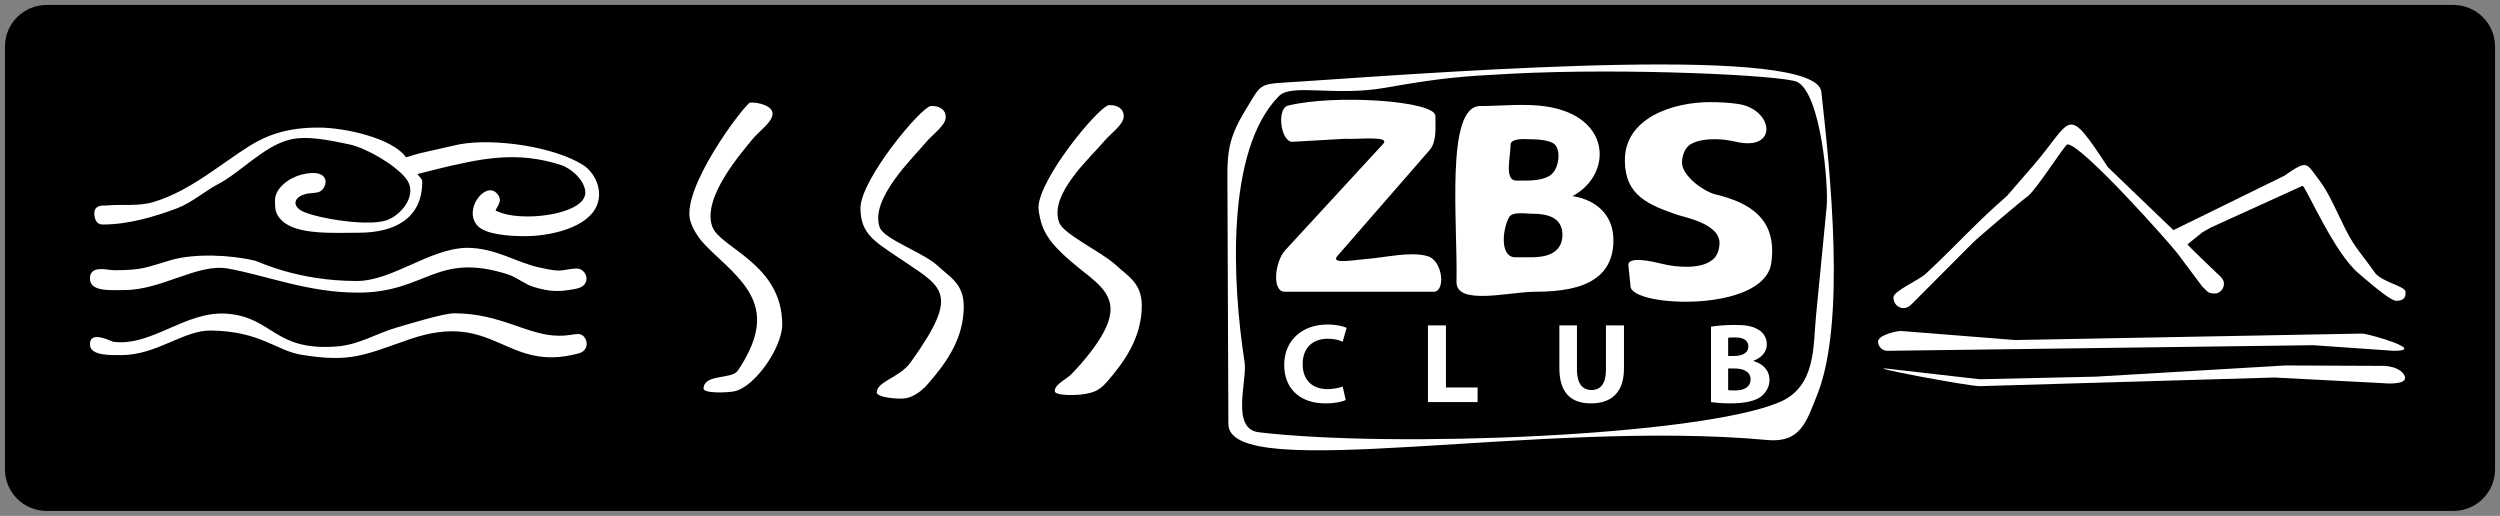
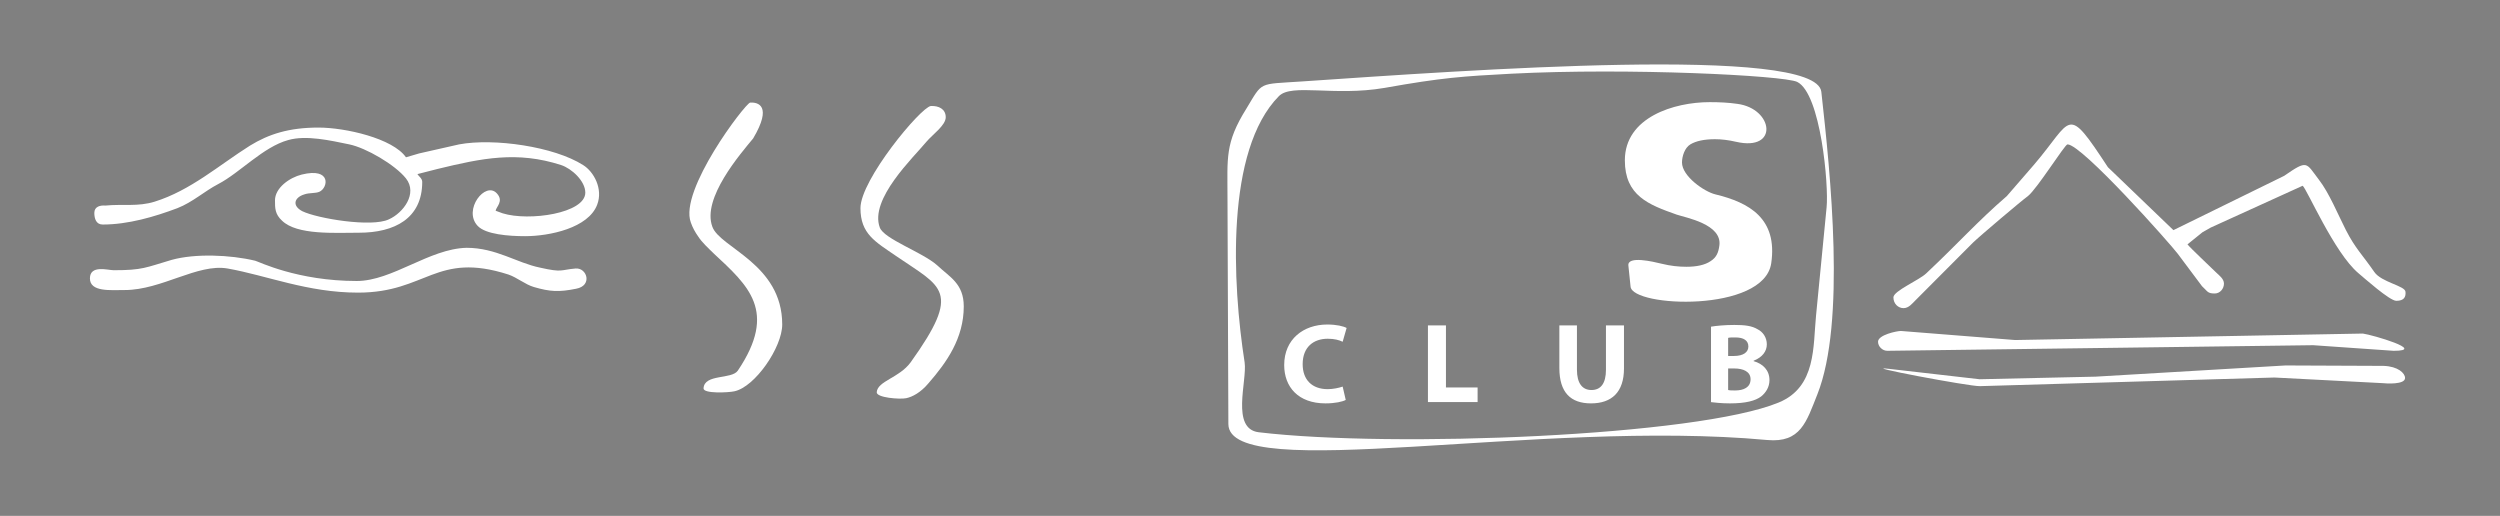
<svg xmlns="http://www.w3.org/2000/svg" width="252" height="52" viewBox="0 0 252 52" fill="none">
  <rect x="0" y="0" width="252" height="52" fill="#808080" stroke="none" />
-   <path d="M247.301 51H4.7C2.654 51 1 49.349 1 47.308V4.692C1 2.651 2.654 1 4.7 1H247.301C249.346 1 251 2.651 251 4.692V47.308C251 49.349 249.346 51 247.301 51Z" fill="black" stroke="black" stroke-miterlimit="10" />
  <path fill-rule="evenodd" clip-rule="evenodd" d="M9.508 21.46C9.508 22.025 9.685 22.633 10.35 22.633C12.919 22.633 15.578 21.851 17.882 20.982C19.433 20.374 20.585 19.288 22.002 18.55C24.174 17.42 26.522 14.814 29.047 14.119C30.864 13.597 33.301 14.162 35.206 14.553C36.89 14.901 39.814 16.595 40.922 17.985C42.118 19.505 40.656 21.46 39.194 22.112C37.466 22.937 31.971 22.025 30.465 21.286C29.402 20.722 29.668 19.896 30.687 19.592C31.174 19.418 31.794 19.505 32.193 19.331C33.079 18.941 33.434 16.855 30.421 17.594C29.18 17.898 27.718 18.941 27.718 20.2C27.718 20.982 27.718 21.59 28.427 22.242C29.933 23.719 33.788 23.458 36.181 23.458C39.77 23.458 42.561 22.025 42.561 18.332C42.561 17.985 42.206 17.768 42.074 17.55L44.112 17.029C48.587 15.943 52.131 15.205 56.562 16.638C57.625 16.986 58.999 18.245 58.999 19.418C58.999 21.503 53.328 22.329 50.669 21.503C50.448 21.417 50.226 21.33 49.96 21.243C50.005 20.852 50.802 20.287 50.093 19.505C48.941 18.202 46.637 21.156 48.144 22.763C48.941 23.632 51.289 23.806 52.929 23.806C55.41 23.806 59.309 22.98 60.195 20.635C60.815 19.027 59.841 17.29 58.777 16.638C55.853 14.77 49.783 13.902 46.283 14.553L42.251 15.465C41.763 15.596 41.409 15.726 40.922 15.856C39.592 13.945 34.807 12.859 32.104 12.859C29.136 12.859 27.098 13.511 25.192 14.683C22.091 16.638 19.211 19.201 15.578 20.331C13.894 20.852 12.388 20.548 10.616 20.722C10.128 20.678 9.508 20.808 9.508 21.46Z" fill="white" />
  <path fill-rule="evenodd" clip-rule="evenodd" d="M35.959 28.324C29.977 28.324 26.078 26.369 25.724 26.282C23.198 25.674 19.654 25.544 17.306 26.195C14.647 26.977 14.381 27.238 11.457 27.238C10.881 27.238 9.064 26.673 9.064 28.063C9.064 29.453 11.147 29.236 12.565 29.236C16.287 29.236 19.92 26.543 22.933 27.064C26.876 27.759 30.997 29.497 36.092 29.497C43.004 29.497 43.934 25.326 51.245 27.672C52.131 27.976 52.928 28.671 53.815 28.932C55.454 29.41 56.34 29.453 58.068 29.106C59.752 28.802 59.176 26.977 58.024 27.064C56.473 27.195 56.739 27.499 54.435 26.977C52.087 26.499 50.004 24.979 47.036 24.979C43.27 25.066 39.548 28.324 35.959 28.324Z" fill="white" />
-   <path fill-rule="evenodd" clip-rule="evenodd" d="M22.933 31.625C18.723 31.277 15.312 34.97 11.413 34.449C10.837 34.231 9.064 33.363 9.064 34.709C9.064 35.882 11.147 35.795 12.21 35.795C15.843 35.795 18.546 33.232 21.337 33.319C26.256 33.406 27.806 35.317 30.332 35.752C35.383 36.577 36.668 35.795 41.32 34.188C49.916 31.234 50.935 37.62 58.334 35.621C59.619 35.274 59.176 33.667 58.29 33.667C57.758 33.667 57.448 33.84 56.34 33.84C53.194 33.84 50.492 31.581 45.795 31.581C44.687 31.581 41.364 32.624 40.124 32.972C37.864 33.623 36.225 34.753 33.921 34.926C27.629 35.404 27.541 32.016 22.933 31.625Z" fill="white" />
-   <path fill-rule="evenodd" clip-rule="evenodd" d="M104.679 20.939C104.679 21.373 104.9 22.329 105.033 22.677C105.21 23.198 105.476 23.676 105.786 24.11C106.141 24.675 106.85 25.327 107.337 25.805C110.837 29.062 114.825 29.888 108.932 36.708L108.09 37.62C107.559 38.228 106.362 38.663 106.318 39.401C106.274 39.966 108.844 39.836 109.42 39.705C110.04 39.575 110.704 39.488 111.546 38.532C113.363 36.447 115.091 34.015 115.091 30.8C115.091 28.498 113.673 27.846 112.432 26.673C110.926 25.327 107.16 23.589 106.761 22.416C105.698 19.549 110.04 15.77 111.325 14.206C111.945 13.467 113.274 12.555 113.274 11.73C113.274 10.904 112.565 10.557 111.768 10.6C110.704 10.774 104.679 18.072 104.679 20.939Z" fill="white" />
-   <path fill-rule="evenodd" clip-rule="evenodd" d="M69.632 22.416C69.809 22.937 70.075 23.415 70.385 23.849C70.74 24.414 71.449 25.065 71.936 25.543C75.436 28.801 78.405 31.364 74.373 37.359C73.753 38.271 71.006 37.663 70.917 39.14C70.873 39.705 73.442 39.575 74.019 39.444C76.101 39.01 78.848 35.013 78.848 32.711C78.848 26.586 72.556 24.979 71.803 22.85C70.74 19.983 74.639 15.508 75.924 13.945C76.544 13.206 77.873 12.294 77.873 11.469C77.873 10.643 76.411 10.296 75.614 10.339C75.082 10.469 68.436 19.201 69.632 22.416Z" fill="white" />
+   <path fill-rule="evenodd" clip-rule="evenodd" d="M69.632 22.416C69.809 22.937 70.075 23.415 70.385 23.849C70.74 24.414 71.449 25.065 71.936 25.543C75.436 28.801 78.405 31.364 74.373 37.359C73.753 38.271 71.006 37.663 70.917 39.14C70.873 39.705 73.442 39.575 74.019 39.444C76.101 39.01 78.848 35.013 78.848 32.711C78.848 26.586 72.556 24.979 71.803 22.85C70.74 19.983 74.639 15.508 75.924 13.945C77.873 10.643 76.411 10.296 75.614 10.339C75.082 10.469 68.436 19.201 69.632 22.416Z" fill="white" />
  <path fill-rule="evenodd" clip-rule="evenodd" d="M86.734 20.982C86.734 23.588 88.241 24.37 90.323 25.804C94.931 28.975 97.014 29.236 91.785 36.534C90.633 38.098 88.462 38.402 88.374 39.531C88.329 40.096 90.722 40.27 91.342 40.139C91.963 40.009 92.804 39.575 93.602 38.619C95.419 36.534 97.147 34.101 97.147 30.887C97.147 28.584 95.729 27.933 94.488 26.76C92.982 25.413 89.127 24.11 88.684 22.937C87.621 20.07 92.096 15.856 93.38 14.292C94.001 13.554 95.33 12.642 95.33 11.816C95.33 10.991 94.621 10.643 93.823 10.687C92.804 10.817 86.734 18.115 86.734 20.982Z" fill="white" />
-   <path d="M149.208 10.687C151.158 10.687 153.151 10.47 155.101 10.643C162.5 11.295 162.677 17.55 158.512 19.766C159.842 19.983 160.861 20.505 161.57 21.286C162.279 22.068 162.633 23.024 162.633 24.24C162.633 25.978 161.968 27.325 160.684 28.15C159.399 29.019 157.405 29.41 154.702 29.41C152.177 29.41 146.771 30.843 146.815 28.411C146.948 22.503 145.663 10.687 149.208 10.687ZM152.265 14.597C152.265 15.813 151.601 18.202 152.841 18.202H153.816C154.924 18.202 155.721 18.028 156.253 17.681C157.183 17.073 157.405 14.988 156.607 14.466C156.076 14.119 155.012 14.032 154.037 14.032C153.461 13.988 152.265 13.988 152.265 14.597ZM152.088 21.938C151.423 23.241 151.202 25.935 152.753 25.935H154.303C155.367 25.935 156.164 25.761 156.696 25.37C157.228 24.979 157.493 24.414 157.493 23.676C157.493 22.937 157.228 22.416 156.74 22.068C156.253 21.721 155.5 21.547 154.525 21.547C153.772 21.547 152.398 21.286 152.088 21.938ZM129.846 10.643C134.587 9.471 144.689 10.166 144.689 11.686C144.689 12.946 144.822 14.293 144.113 15.118L134.808 25.804C134.055 26.673 136.536 26.195 137.688 26.108C139.593 25.978 142.075 25.326 143.847 25.804C145.442 26.195 145.752 29.41 144.511 29.41H129.536C128.118 29.41 128.561 26.282 129.536 25.239L139.416 14.51C140.214 13.641 136.758 14.075 135.606 13.988L130.289 14.293C129.093 14.336 128.65 10.904 129.846 10.643Z" fill="white" />
  <path d="M174.995 14.293C174.242 14.119 173.533 14.032 172.868 14.032C171.805 14.032 170.963 14.206 170.387 14.554C169.811 14.901 169.545 15.77 169.545 16.378C169.545 17.768 171.805 19.332 172.912 19.593C176.324 20.418 179.204 22.025 178.539 26.543C177.786 31.539 164.538 30.974 164.361 28.889L164.14 26.76C164.051 25.761 166.621 26.369 167.507 26.587C168.393 26.804 169.191 26.891 169.988 26.891C171.007 26.891 171.849 26.717 172.425 26.326C173.045 25.935 173.223 25.414 173.311 24.762C173.621 22.59 169.9 21.938 169.013 21.634C166.178 20.635 163.785 19.723 163.785 16.161C163.785 11.817 168.748 10.296 172.336 10.296C173.311 10.296 174.242 10.34 175.128 10.47C178.761 10.948 179.337 15.292 174.995 14.293Z" fill="white" />
  <path d="M174.197 37.142H174.818C175.704 37.142 176.457 37.446 176.457 38.228C176.457 39.054 175.748 39.358 174.906 39.358C174.596 39.358 174.375 39.358 174.197 39.314V37.142ZM174.197 34.058C174.33 34.015 174.552 34.015 174.951 34.015C175.748 34.015 176.236 34.319 176.236 34.927C176.236 35.492 175.748 35.883 174.773 35.883H174.197V34.058ZM172.425 40.531C172.824 40.574 173.489 40.661 174.375 40.661C175.97 40.661 176.944 40.4 177.52 39.966C178.008 39.575 178.362 39.01 178.362 38.315C178.362 37.316 177.698 36.664 176.767 36.404V36.36C177.653 36.013 178.096 35.405 178.096 34.71C178.096 34.015 177.698 33.45 177.166 33.189C176.59 32.842 175.881 32.755 174.818 32.755C173.887 32.755 172.957 32.842 172.469 32.929V40.531H172.425ZM157.184 32.798V37.099C157.184 39.575 158.336 40.661 160.374 40.661C162.456 40.661 163.697 39.532 163.697 37.142V32.798H161.88V37.273C161.88 38.663 161.348 39.314 160.418 39.314C159.487 39.314 158.956 38.619 158.956 37.273V32.798H157.184ZM143.98 40.531H148.942V39.054H145.752V32.798H143.936V40.531H143.98ZM135.34 38.967C134.986 39.097 134.365 39.227 133.834 39.227C132.239 39.227 131.308 38.272 131.308 36.708C131.308 34.97 132.416 34.145 133.834 34.145C134.498 34.145 134.986 34.275 135.34 34.449L135.739 33.059C135.429 32.885 134.72 32.711 133.789 32.711C131.397 32.711 129.447 34.188 129.447 36.795C129.447 39.01 130.865 40.661 133.612 40.661C134.587 40.661 135.34 40.487 135.65 40.313L135.34 38.967Z" fill="white" />
  <path fill-rule="evenodd" clip-rule="evenodd" d="M190.856 29.975C190.856 30.626 191.344 31.061 191.876 31.061C192.407 31.061 192.762 30.583 193.072 30.279L198.876 24.458C199.496 23.85 203.75 20.244 204.414 19.766C205.345 19.028 208.136 14.553 208.402 14.553C209.864 14.553 218.814 24.631 219.523 25.587L221.96 28.845C222.536 29.366 222.492 29.584 223.245 29.584C223.777 29.584 224.175 29.106 224.175 28.585C224.175 28.107 223.688 27.759 223.422 27.499C222.802 26.89 220.764 24.979 220.498 24.631L222.004 23.415C222.226 23.285 222.625 23.068 222.846 22.937L232.106 18.724C232.505 18.984 235.296 25.5 237.733 27.542C238.309 28.02 240.879 30.322 241.544 30.322C242.341 30.322 242.519 29.931 242.474 29.41C242.43 28.802 240.037 28.454 239.328 27.412C238.132 25.674 237.423 25.066 236.448 23.154C235.695 21.678 234.765 19.419 233.746 18.116C232.417 16.378 232.638 16.074 230.245 17.724L219.08 23.198L212.478 16.856C208.225 10.383 208.978 11.99 205.035 16.595L202.288 19.766C199.319 22.329 197.458 24.458 194.179 27.542C193.471 28.237 190.856 29.323 190.856 29.975Z" fill="white" />
  <path fill-rule="evenodd" clip-rule="evenodd" d="M189.306 34.448C189.306 34.926 189.749 35.361 190.236 35.361L233.17 34.796L241.278 35.361C244.645 35.361 239.151 33.753 238.176 33.623L203.129 34.275L191.61 33.362C191.211 33.362 189.306 33.753 189.306 34.448Z" fill="white" />
  <path fill-rule="evenodd" clip-rule="evenodd" d="M242.43 38.098C242.43 37.62 241.721 36.925 240.259 36.881L230.378 36.838L211.237 37.967L199.54 38.228L190.457 37.185C187.09 36.794 198.566 38.967 199.585 38.923L229.27 38.054L240.126 38.619C240.524 38.662 242.43 38.793 242.43 38.098Z" fill="white" />
  <path fill-rule="evenodd" clip-rule="evenodd" d="M139.549 8.862C145.397 7.82 147.435 7.69 152.353 7.429C164.139 6.821 179.779 7.603 181.153 8.254C183.546 9.427 184.343 18.723 184.122 20.895L183.058 31.799C182.748 34.883 183.103 39.01 179.292 40.574C171.095 43.962 140.39 45.179 126.877 43.571C124.041 43.224 125.725 38.402 125.459 36.534C124.218 28.584 123.509 15.161 128.915 9.688C130.2 8.385 134.453 9.731 139.549 8.862ZM125.636 10.948C127.32 8.167 126.788 8.515 131.219 8.211C147.923 7.081 183.058 4.518 183.59 9.253C184.52 17.594 186.071 32.494 183.191 39.749C182.083 42.529 181.507 44.657 178.14 44.353C155.189 42.225 123.864 48.828 123.82 42.746L123.731 19.896C123.731 15.9 123.465 14.423 125.636 10.948Z" fill="white" />
</svg>